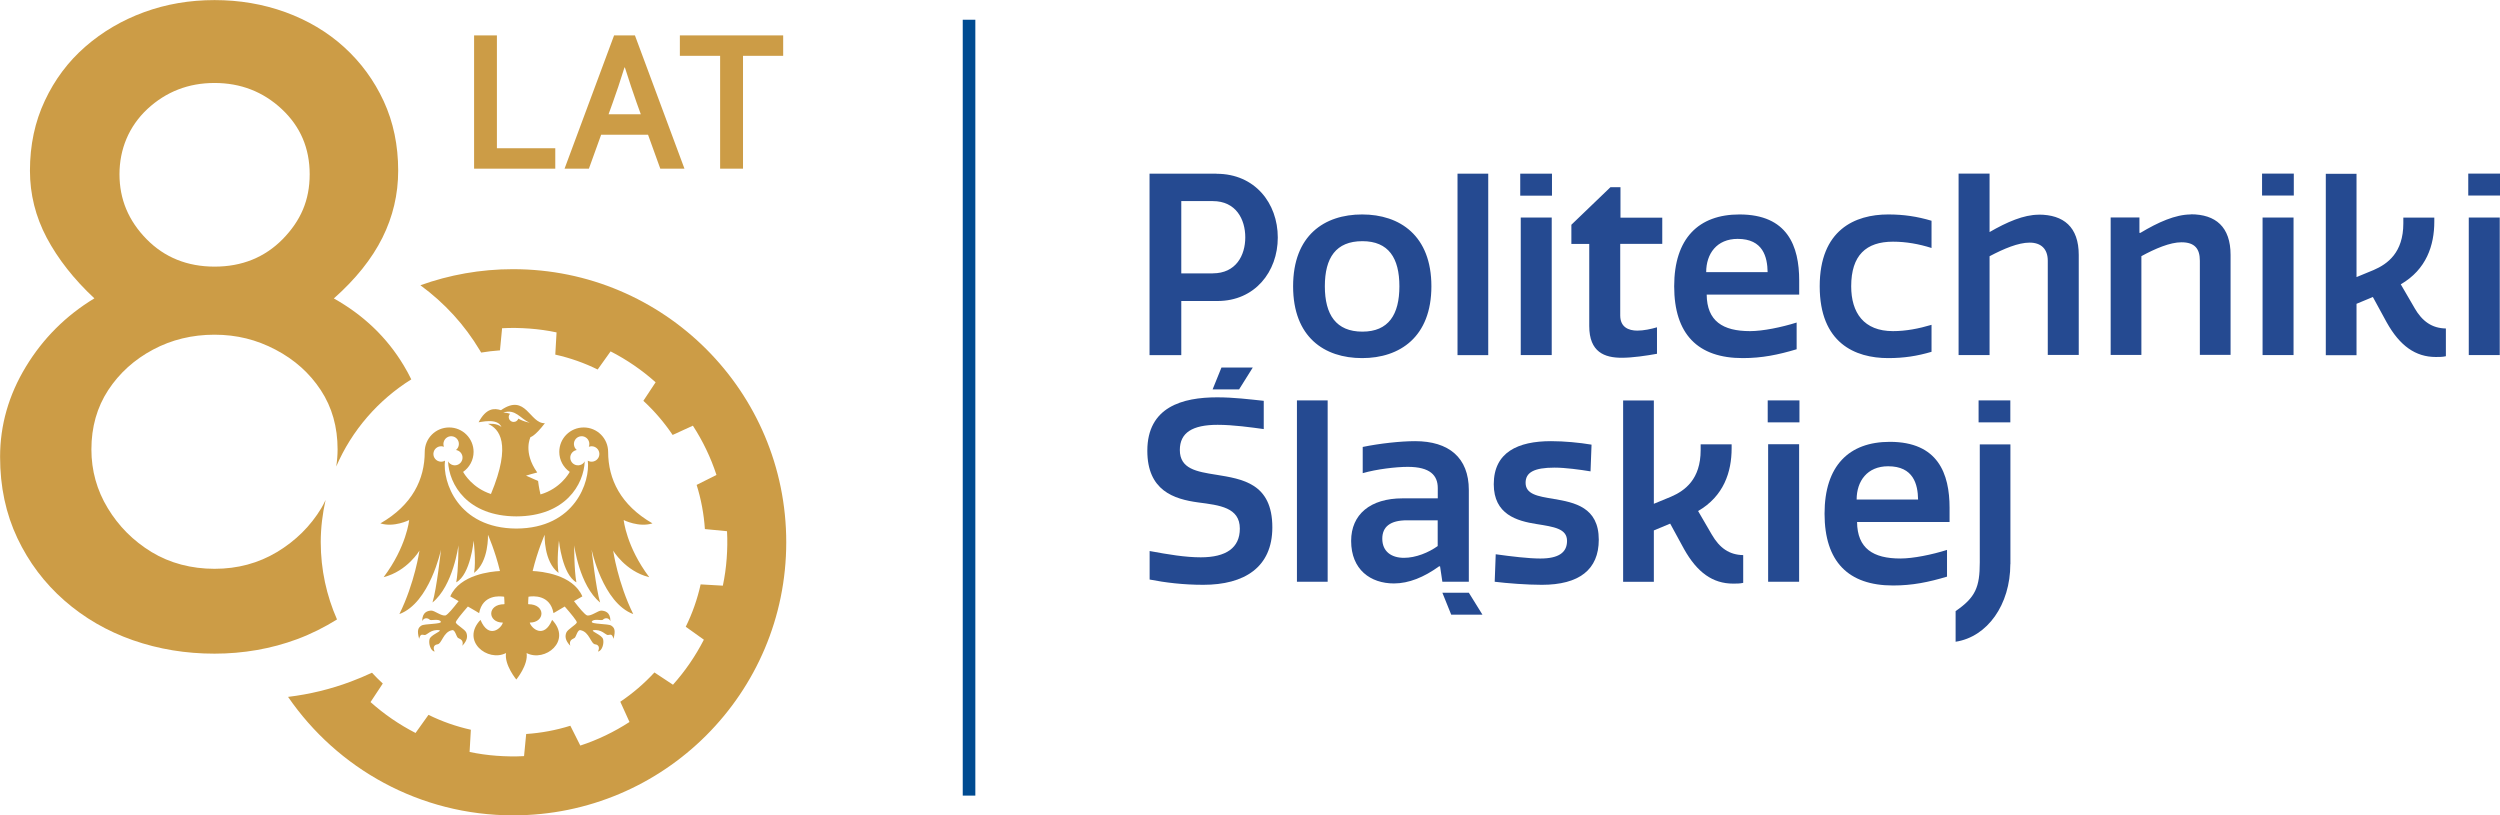
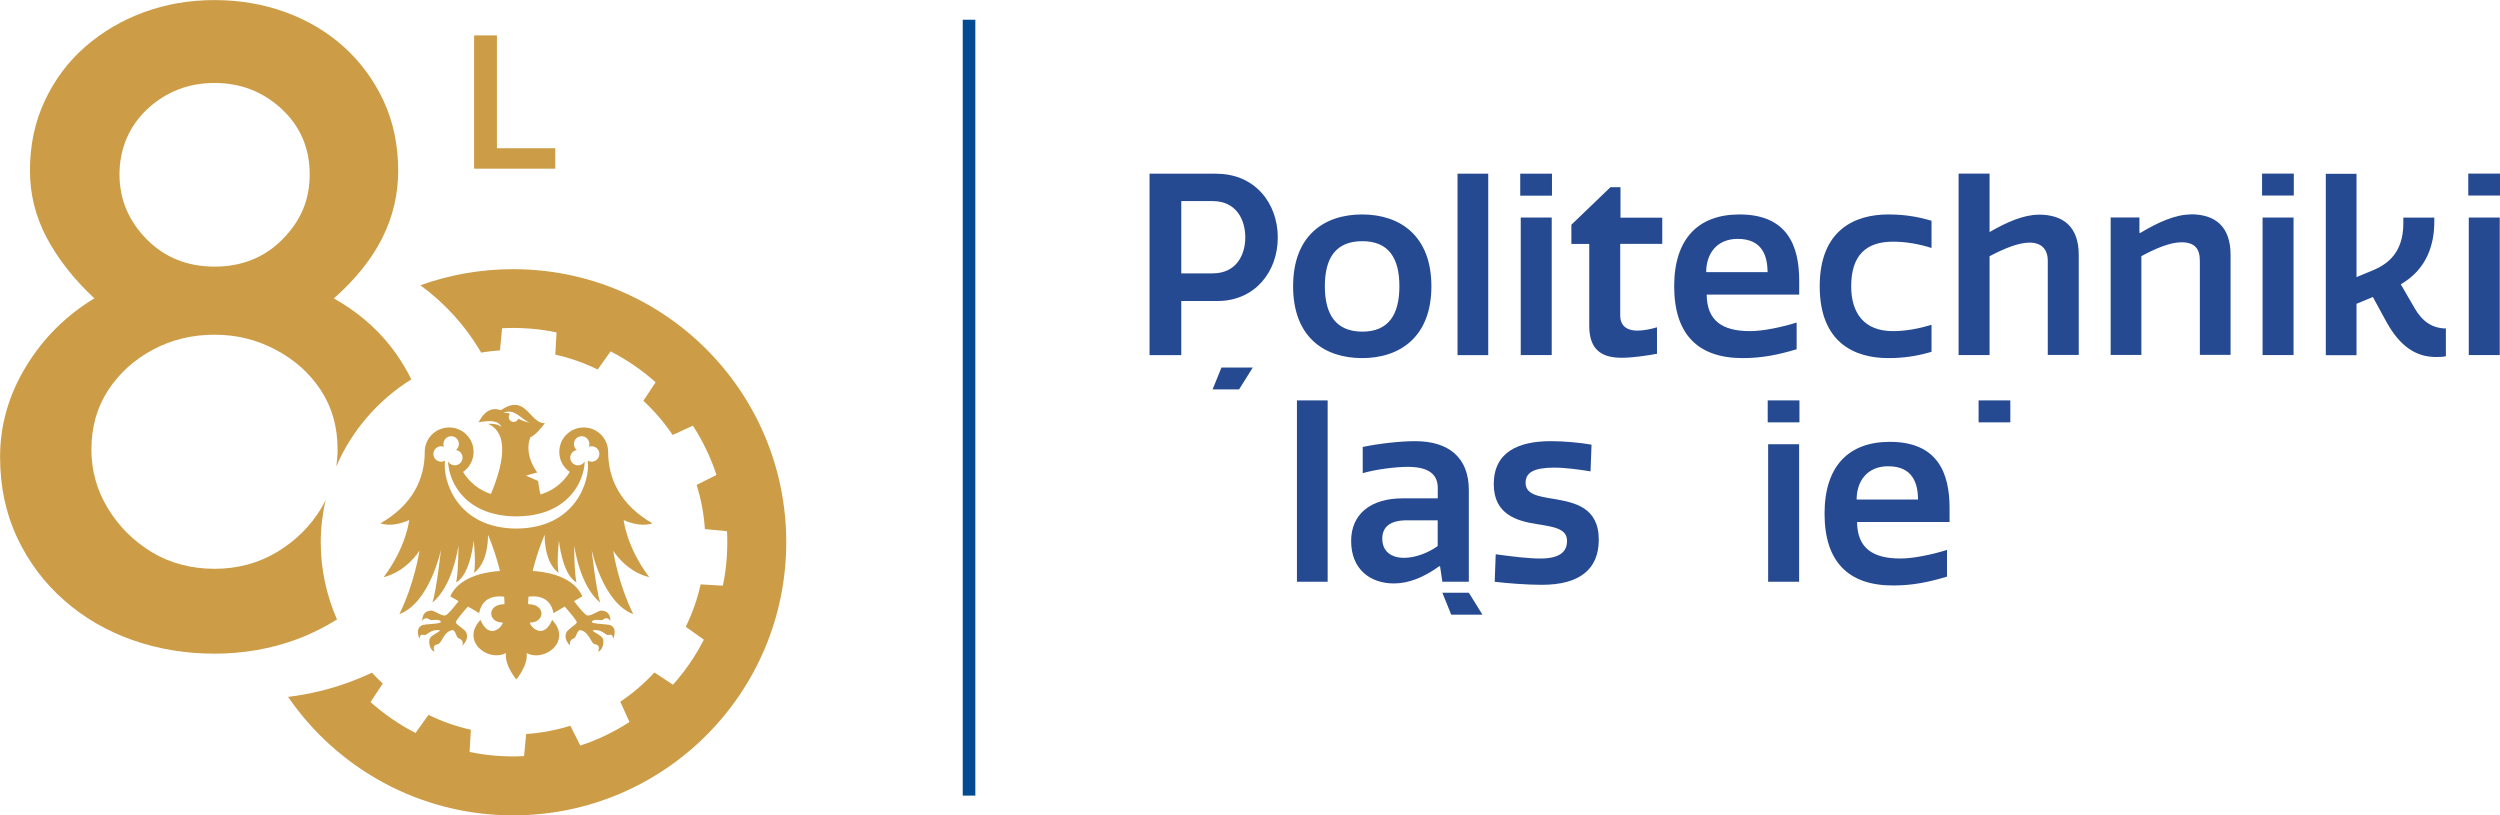
<svg xmlns="http://www.w3.org/2000/svg" id="Warstwa_2" data-name="Warstwa 2" viewBox="0 0 293.77 95.81">
  <defs>
    <style>
      .cls-1 {
        fill: #cc9c46;
      }

      .cls-2 {
        fill: #254a91;
      }

      .cls-3 {
        fill: #004b91;
      }
    </style>
  </defs>
  <g id="Warstwa_1-2" data-name="Warstwa 1">
    <g>
      <rect class="cls-3" x="113.13" y="2.32" width="1.48" height="91.17" />
      <g>
        <g>
          <path class="cls-1" d="M58.39,4.16v13.26h6.86v2.4h-9.54V4.16h2.68Z" />
-           <path class="cls-1" d="M76.16,15.83h-5.52l-1.44,3.99h-2.86l5.82-15.66h2.45l5.82,15.66h-2.84l-1.44-3.99ZM73.38,7.93c-.51,1.64-.97,3.01-1.37,4.11l-.5,1.39h3.79l-.5-1.39c-.4-1.11-.85-2.48-1.37-4.11h-.04Z" />
-           <path class="cls-1" d="M87.3,19.82h-2.68V6.56h-4.73v-2.4h12.14v2.4h-4.72v13.26Z" />
        </g>
        <path class="cls-1" d="M37.69,63.72c0-1.71.21-3.37.57-4.97-.16.32-.31.65-.5.96-1.28,2.12-3.02,3.84-5.21,5.16-2.19,1.31-4.63,1.97-7.34,1.97s-5.24-.66-7.4-1.97c-2.16-1.32-3.87-3.04-5.15-5.16-1.28-2.11-1.92-4.42-1.92-6.9,0-2.63.66-4.95,1.97-6.96,1.32-2.01,3.07-3.59,5.26-4.76,2.19-1.17,4.6-1.76,7.23-1.76s4.95.59,7.18,1.76c2.23,1.17,4,2.75,5.32,4.76,1.32,2.01,1.97,4.33,1.97,6.96,0,.68-.06,1.35-.16,2.01,1.83-4.25,4.93-7.81,8.82-10.24-.27-.55-.56-1.09-.88-1.62-1.97-3.29-4.71-5.92-8.22-7.89,2.56-2.27,4.46-4.64,5.7-7.12,1.24-2.48,1.86-5.12,1.86-7.89,0-2.99-.57-5.72-1.7-8.17-1.13-2.44-2.68-4.56-4.65-6.35-1.97-1.79-4.28-3.15-6.9-4.11-2.63-.95-5.4-1.42-8.33-1.42s-5.68.47-8.28,1.42c-2.59.95-4.89,2.3-6.9,4.05-2.01,1.75-3.6,3.87-4.76,6.35-1.17,2.48-1.75,5.23-1.75,8.22,0,2.78.66,5.41,1.97,7.89,1.32,2.48,3.18,4.86,5.6,7.12-3.37,2.04-6.05,4.73-8.06,8.05-2.01,3.32-3.02,6.85-3.02,10.58,0,3.51.68,6.68,2.03,9.54,1.35,2.85,3.19,5.29,5.53,7.34s5.02,3.6,8.05,4.66c3.04,1.06,6.23,1.58,9.59,1.58s6.67-.57,9.7-1.7c1.67-.62,3.23-1.41,4.69-2.32-1.22-2.78-1.91-5.84-1.91-9.07ZM17.32,12.81c2.2-2.04,4.83-3.06,7.89-3.06s5.7,1.02,7.89,3.06c2.2,2.05,3.29,4.61,3.29,7.67s-1.06,5.46-3.17,7.62c-2.12,2.15-4.79,3.23-8,3.23s-5.89-1.08-8-3.23c-2.12-2.16-3.18-4.69-3.18-7.62s1.09-5.62,3.28-7.67Z" />
        <path class="cls-1" d="M60.28,31.63c-3.82,0-7.49.67-10.88,1.89,2.86,2.1,5.18,4.64,6.98,7.64.06.09.11.18.16.27.73-.12,1.47-.21,2.21-.26l.25-2.6c1.06-.06,2.13-.04,3.22.04,1.08.08,2.15.23,3.18.45l-.15,2.61c1.75.39,3.42.98,4.98,1.75l1.52-2.13c1.93.99,3.7,2.21,5.29,3.63l-1.44,2.18c1.3,1.2,2.45,2.54,3.44,4.01l2.38-1.09c1.16,1.79,2.1,3.74,2.77,5.79l-2.33,1.17c.52,1.66.85,3.4.97,5.19l2.6.25c.06,1.06.04,2.13-.04,3.22-.08,1.08-.23,2.15-.45,3.18l-2.61-.15c-.39,1.75-.98,3.42-1.75,4.98l2.13,1.52c-.99,1.93-2.21,3.7-3.63,5.29l-2.18-1.44c-1.2,1.3-2.54,2.45-4.01,3.44l1.08,2.38c-1.79,1.16-3.73,2.1-5.78,2.77l-1.17-2.33c-1.66.52-3.4.85-5.19.97l-.25,2.6c-1.06.06-2.13.04-3.22-.04-1.08-.08-2.15-.23-3.18-.45l.15-2.61c-1.75-.39-3.42-.98-4.98-1.75l-1.52,2.13c-1.93-.99-3.7-2.21-5.29-3.63l1.44-2.18c-.44-.41-.87-.83-1.27-1.27-.81.38-1.65.73-2.5,1.05-2.35.88-4.81,1.48-7.36,1.79,5.78,8.41,15.47,13.92,26.45,13.92,17.72,0,32.09-14.36,32.09-32.09s-14.36-32.09-32.09-32.09Z" />
        <path class="cls-1" d="M69.76,54.22c-.24.07-.49.03-.69-.09.3,2.44-1.48,7.95-8.39,7.98-6.91-.03-8.69-5.54-8.39-7.98-.2.12-.45.16-.69.09-.49-.13-.77-.63-.64-1.11.13-.48.63-.77,1.11-.64.03,0,.07.02.1.03-.07-.18-.09-.37-.03-.57.13-.48.63-.77,1.11-.64.49.13.77.63.64,1.11-.05.2-.17.36-.31.48.03,0,.07.01.1.02.49.13.77.63.64,1.11-.13.48-.63.77-1.11.64-.25-.07-.45-.23-.56-.44.11,2.74,2.28,6.45,8.03,6.47,5.75-.02,7.92-3.73,8.03-6.47-.11.21-.31.38-.56.44-.49.13-.98-.16-1.11-.64-.13-.48.16-.98.64-1.11.03,0,.07-.02.1-.02-.15-.12-.26-.28-.31-.48-.13-.48.16-.98.64-1.11.49-.13.98.16,1.11.64.05.2.04.4-.03.57.03-.01.07-.02.1-.03.48-.13.98.16,1.11.64.13.49-.16.98-.64,1.11h0ZM62.22,49.67c-.61-.13-1-.3-1.31-.48-.08.23-.29.39-.55.39-.32,0-.58-.26-.58-.58,0-.15.06-.28.15-.38-.21-.08-.46-.13-.79-.14,1.44-.49,2.04.76,3.08,1.18h0ZM76.29,67.82c-2.7-3.59-3-6.71-3-6.71,0,0,1.78.9,3.38.39-3.74-2.15-5.2-5.19-5.21-8.4h0c0-1.58-1.28-2.87-2.87-2.87s-2.87,1.28-2.87,2.87c0,.97.49,1.84,1.23,2.35-.14.25-1.15,1.98-3.44,2.65-.19-.78-.28-1.58-.28-1.58l-1.42-.63s1.32-.39,1.32-.37c-1.71-2.4-.79-4.16-.79-4.16,0,0,.5-.07,1.69-1.63-1.8.06-2.22-3.58-5.16-1.53-.78-.25-1.73-.28-2.63,1.42.11.03,2.25-.59,2.69.58-.48-.52-1.59-.39-1.58-.39,1.28.55,2.83,2.26.34,8.24-2.17-.71-3.14-2.36-3.27-2.6.74-.52,1.23-1.38,1.23-2.35,0-1.58-1.28-2.87-2.87-2.87s-2.87,1.28-2.87,2.87h0c0,3.22-1.46,6.25-5.21,8.4,1.59.51,3.38-.39,3.38-.39,0,0-.3,3.12-3,6.71,2.79-.71,4.21-3.12,4.21-3.12,0,0-.55,3.8-2.36,7.46,3.58-1.32,4.89-7.57,4.89-7.57,0,0-.51,4.66-1,6.21,2.44-1.98,3.05-6.72,3.05-6.72,0,0,.01,2.94-.26,4.35,1.68-.92,2.05-4.9,2.05-4.9,0,0,.29,2.42.05,3.79,1.76-1.33,1.63-4.48,1.63-4.48,0,0,.83,1.86,1.41,4.26-1,.05-4.71.4-5.84,2.98,0,0,.43.25.98.56-.61.79-1.26,1.58-1.54,1.68-.5.1-1.29-.59-1.68-.57-.38.02-1.05.14-1.06,1.23.27-.51.76-.31.88-.16.11.15,1.13-.17,1.31.23.13.31-1.92.23-2.28.46-.35.23-.56.5-.27,1.56.17-.69.41-.44.67-.45.26,0,.74-.72,1.74-.56.2.15-1.06.54-1.19,1.06-.13.51.13,1.38.6,1.44-.26-.57.02-.8.31-.84.55-.04.68-1.47,1.75-1.67.35-.09.49.78.69.91.2.13.71.21.51.92.63-.66.62-1.16.46-1.55-.16-.39-1.14-.89-1.23-1.18-.05-.15.69-1.04,1.42-1.88.71.41,1.33.77,1.32.78.41-2.2,2.42-2.01,2.94-1.93.02.29.04.57.04.85,0,0-.02.02-.03.03-2.05,0-1.97,2.16-.16,2.16-.16.66-1.66,2-2.63-.32-2.34,2.47.84,5,3,3.9-.21,1.4,1.21,3.11,1.21,3.11,0,0,1.42-1.71,1.21-3.11,2.16,1.11,5.35-1.42,3-3.9-.97,2.32-2.47.97-2.63.32,1.82,0,1.9-2.16-.16-2.16,0,0-.02-.02-.03-.03,0-.28.02-.57.04-.85.52-.09,2.54-.27,2.94,1.93,0,0,.62-.37,1.32-.78.73.84,1.47,1.73,1.42,1.88-.1.28-1.07.79-1.23,1.18-.16.39-.17.9.46,1.55-.19-.71.32-.78.51-.92s.34-1,.69-.91c1.07.2,1.2,1.63,1.75,1.67.29.03.58.27.31.84.47-.06.73-.93.6-1.44-.13-.51-1.39-.9-1.19-1.06,1-.16,1.48.56,1.74.56.26,0,.5-.24.67.45.29-1.06.08-1.33-.27-1.56-.35-.23-2.41-.15-2.28-.46.17-.4,1.19-.08,1.31-.23.11-.15.61-.36.88.16,0-1.09-.68-1.2-1.06-1.23-.38-.02-1.18.67-1.68.57-.28-.1-.94-.89-1.54-1.68.55-.32.97-.56.98-.56-1.13-2.59-4.85-2.94-5.84-2.98.58-2.4,1.41-4.26,1.41-4.26,0,0-.13,3.15,1.63,4.48-.24-1.37.05-3.79.05-3.79,0,0,.38,3.97,2.05,4.9-.27-1.4-.26-4.35-.26-4.35,0,0,.61,4.73,3.05,6.72-.49-1.56-1-6.21-1-6.21,0,0,1.31,6.25,4.89,7.57-1.81-3.66-2.36-7.46-2.36-7.46,0,0,1.42,2.41,4.21,3.12h0Z" />
      </g>
      <path class="cls-2" d="M142.96,20.41h-7.88v21.32h3.73v-6.36h4.26c4.38,0,7.08-3.43,7.08-7.46s-2.69-7.49-7.19-7.49M142.51,32.13h-3.7v-8.5h3.7c2.72,0,3.82,2.13,3.82,4.26s-1.1,4.23-3.82,4.23M182.34,25.56h-3.64v16.16h3.64v-16.16ZM182.37,20.41h-3.73v2.58h3.73v-2.58ZM160.06,42.08c4.44,0,8.14-2.49,8.14-8.44s-3.7-8.44-8.14-8.44-8.11,2.46-8.11,8.44,3.67,8.44,8.11,8.44M160.09,28.34c3.08,0,4.35,1.98,4.35,5.3s-1.27,5.33-4.35,5.33-4.41-1.98-4.41-5.33,1.3-5.3,4.41-5.3M174.88,20.41h-3.61v21.32h3.61v-21.32ZM194.71,41.57v-3.11c-.71.21-1.57.39-2.31.39-1.04,0-2.01-.41-2.01-1.78v-8.41h4.94v-3.08h-4.91v-3.58h-1.18l-4.59,4.41v2.25h2.1v9.65c0,3.08,1.81,3.73,3.82,3.73,1.24,0,2.9-.24,4.15-.47M265.87,41.72h3.64v-16.16h-3.64v16.16ZM265.81,22.98h3.73v-2.58h-3.73v2.58ZM290.1,41.72h3.64v-16.16h-3.64v16.16ZM290.04,22.98h3.73v-2.58h-3.73v2.58ZM283.71,36.16l-1.6-2.75c3.02-1.75,3.94-4.59,3.94-7.37v-.47h-3.64v.68c0,3.43-1.84,4.77-3.49,5.48l-2.01.83v-12.14h-3.61v21.32h3.61v-6.04l1.92-.8,1.63,2.99c1.54,2.75,3.38,4.06,5.77,4.06.41,0,.8,0,1.18-.09v-3.26c-1.63-.03-2.78-.83-3.7-2.43M257.44,25.2c-1.81,0-3.85.92-5.92,2.16h-.12v-1.81h-3.38v16.16h3.61v-11.61c1.63-.89,3.37-1.63,4.71-1.63,1.57,0,2.16.77,2.16,2.16v11.07h3.61v-11.75c0-3.29-1.75-4.77-4.68-4.77M211.12,37.9c-1.78.56-3.97,1.01-5.48,1.01-3.2,0-5.06-1.18-5.09-4.29h10.87v-1.66c0-4.03-1.36-7.76-7.02-7.76-4.8,0-7.67,2.81-7.67,8.44s2.78,8.44,8.05,8.44c2.28,0,4.17-.39,6.34-1.04v-3.14ZM204.19,28.07c2.99,0,3.49,2.13,3.52,3.91h-7.22c0-2.16,1.24-3.91,3.7-3.91M239.56,25.23c-1.75,0-3.73.86-5.77,2.04v-6.87h-3.64v21.32h3.64v-11.61c1.69-.89,3.37-1.6,4.71-1.6s2.13.74,2.13,2.13v11.07h3.64v-11.75c0-3.29-1.78-4.74-4.71-4.74M213.83,33.64c0,6.66,4.14,8.44,8.05,8.44,1.84,0,3.4-.24,5.09-.74v-3.17c-1.48.44-2.99.74-4.53.74-3.43,0-4.91-2.16-4.91-5.27,0-3.64,1.75-5.24,4.91-5.24,1.54,0,3.05.27,4.53.74v-3.2c-1.69-.5-3.26-.74-5.09-.74-3.91,0-8.05,1.81-8.05,8.44" />
      <path class="cls-2" d="M166.29,51.84c-1.72,0-4.17.27-6.16.68v3.08c1.63-.47,3.91-.74,5.3-.74,2.63,0,3.52,1.01,3.52,2.49v1.21h-4.14c-3.79,0-6.04,1.89-6.04,5,0,3.38,2.28,5,5.03,5,1.75,0,3.55-.74,5.3-2.01h.12l.27,1.81h3.11v-10.78c0-3.82-2.37-5.74-6.31-5.74ZM168.95,64.16c-1.07.77-2.58,1.39-3.97,1.39-1.48,0-2.55-.74-2.55-2.25,0-1.39.92-2.16,2.9-2.16h3.61v3.02Z" />
      <rect class="cls-2" x="152.4" y="47.05" width="3.61" height="21.31" />
-       <path class="cls-2" d="M142.87,55.78c-2.25-.36-4.23-.68-4.23-2.9,0-2.04,1.48-2.96,4.44-2.96,1.86,0,3.94.3,5.42.5v-3.32c-1.72-.18-3.52-.41-5.48-.41-4.06,0-8.2,1.12-8.2,6.28,0,4.68,3.11,5.68,5.98,6.07,2.52.33,4.89.59,4.89,3.08,0,2.25-1.6,3.37-4.59,3.37-1.81,0-3.79-.33-6.01-.74v3.35c1.84.36,3.94.62,6.31.62,4.8,0,8.11-2.04,8.11-6.75,0-5.18-3.52-5.68-6.63-6.19Z" />
      <path class="cls-2" d="M229.09,59.68c0-4.03-1.36-7.76-7.02-7.76-4.8,0-7.67,2.81-7.67,8.44s2.78,8.44,8.05,8.44c2.28,0,4.17-.39,6.34-1.04v-3.14c-1.78.56-3.97,1.01-5.48,1.01-3.2,0-5.06-1.18-5.09-4.29h10.87v-1.66ZM218.17,58.7c0-2.16,1.24-3.91,3.7-3.91,2.99,0,3.49,2.13,3.52,3.91h-7.22Z" />
      <rect class="cls-2" x="207.72" y="47.05" width="3.73" height="2.58" />
      <rect class="cls-2" x="232.5" y="47.05" width="3.73" height="2.58" />
      <path class="cls-2" d="M182.56,58.62c-1.92-.3-3.29-.56-3.29-1.89,0-1.21.98-1.78,3.4-1.78,1.27,0,3.02.24,4.23.44l.12-3.14c-1.42-.24-3.2-.41-4.77-.41-3.88,0-6.72,1.3-6.72,5.06,0,3.55,2.72,4.32,5.03,4.68,2.04.33,3.58.53,3.58,1.98,0,1.36-.98,2.07-3.14,2.07-1.36,0-3.38-.24-5.24-.5l-.12,3.23c1.45.18,3.82.36,5.54.36,4.38,0,6.69-1.78,6.69-5.3,0-3.82-2.84-4.38-5.33-4.8Z" />
      <rect class="cls-2" x="207.77" y="52.2" width="3.64" height="16.16" />
-       <path class="cls-2" d="M201.14,62.8l-1.6-2.75c3.02-1.75,3.94-4.59,3.94-7.37v-.47h-3.64v.68c0,3.43-1.84,4.77-3.49,5.48l-2.01.83v-12.14h-3.61v21.31h3.61v-6.04l1.92-.8,1.63,2.99c1.54,2.75,3.37,4.06,5.77,4.06.41,0,.8,0,1.18-.09v-3.26c-1.63-.03-2.78-.83-3.7-2.43Z" />
-       <path class="cls-2" d="M236.23,66.28c0,4.78-2.7,8.56-6.43,9.13v-3.6c2.34-1.61,2.84-2.81,2.84-5.73v-13.86h3.6v14.07Z" />
      <polygon class="cls-2" points="170.53 72.23 169.49 69.65 172.6 69.65 174.2 72.23 170.53 72.23" />
      <polygon class="cls-2" points="143.53 43.19 142.49 45.76 145.6 45.76 147.21 43.19 143.53 43.19" />
    </g>
  </g>
</svg>